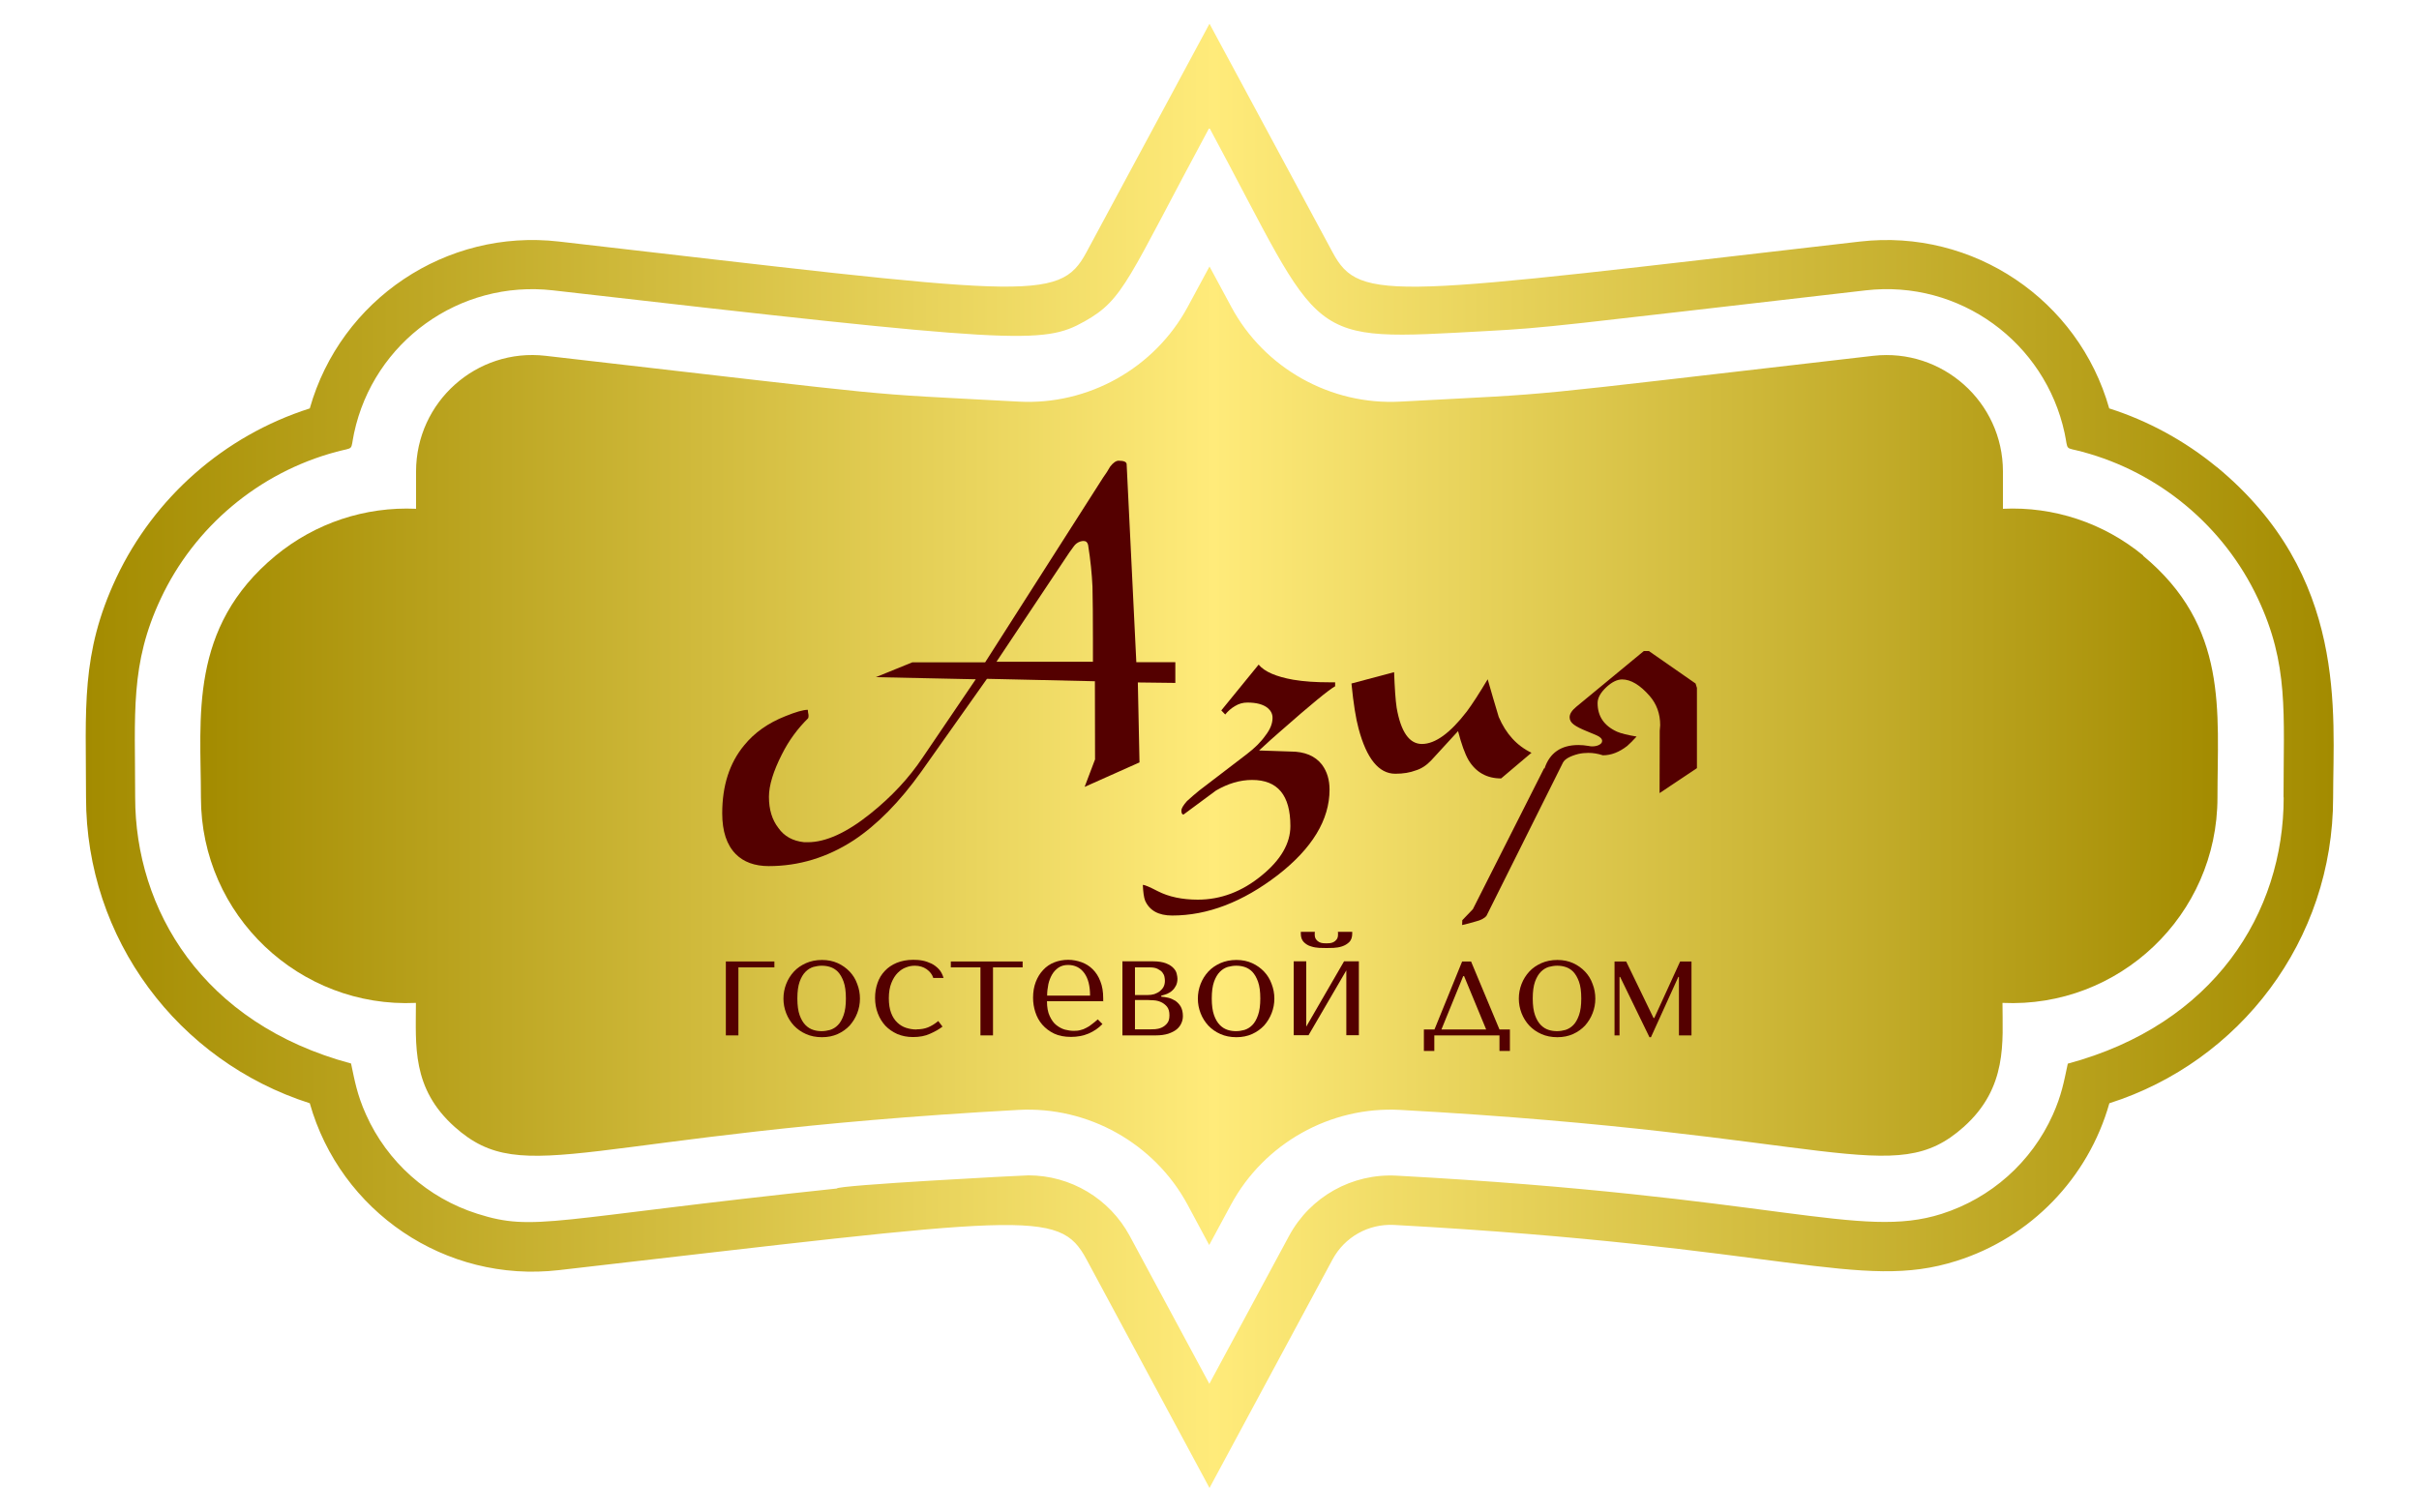
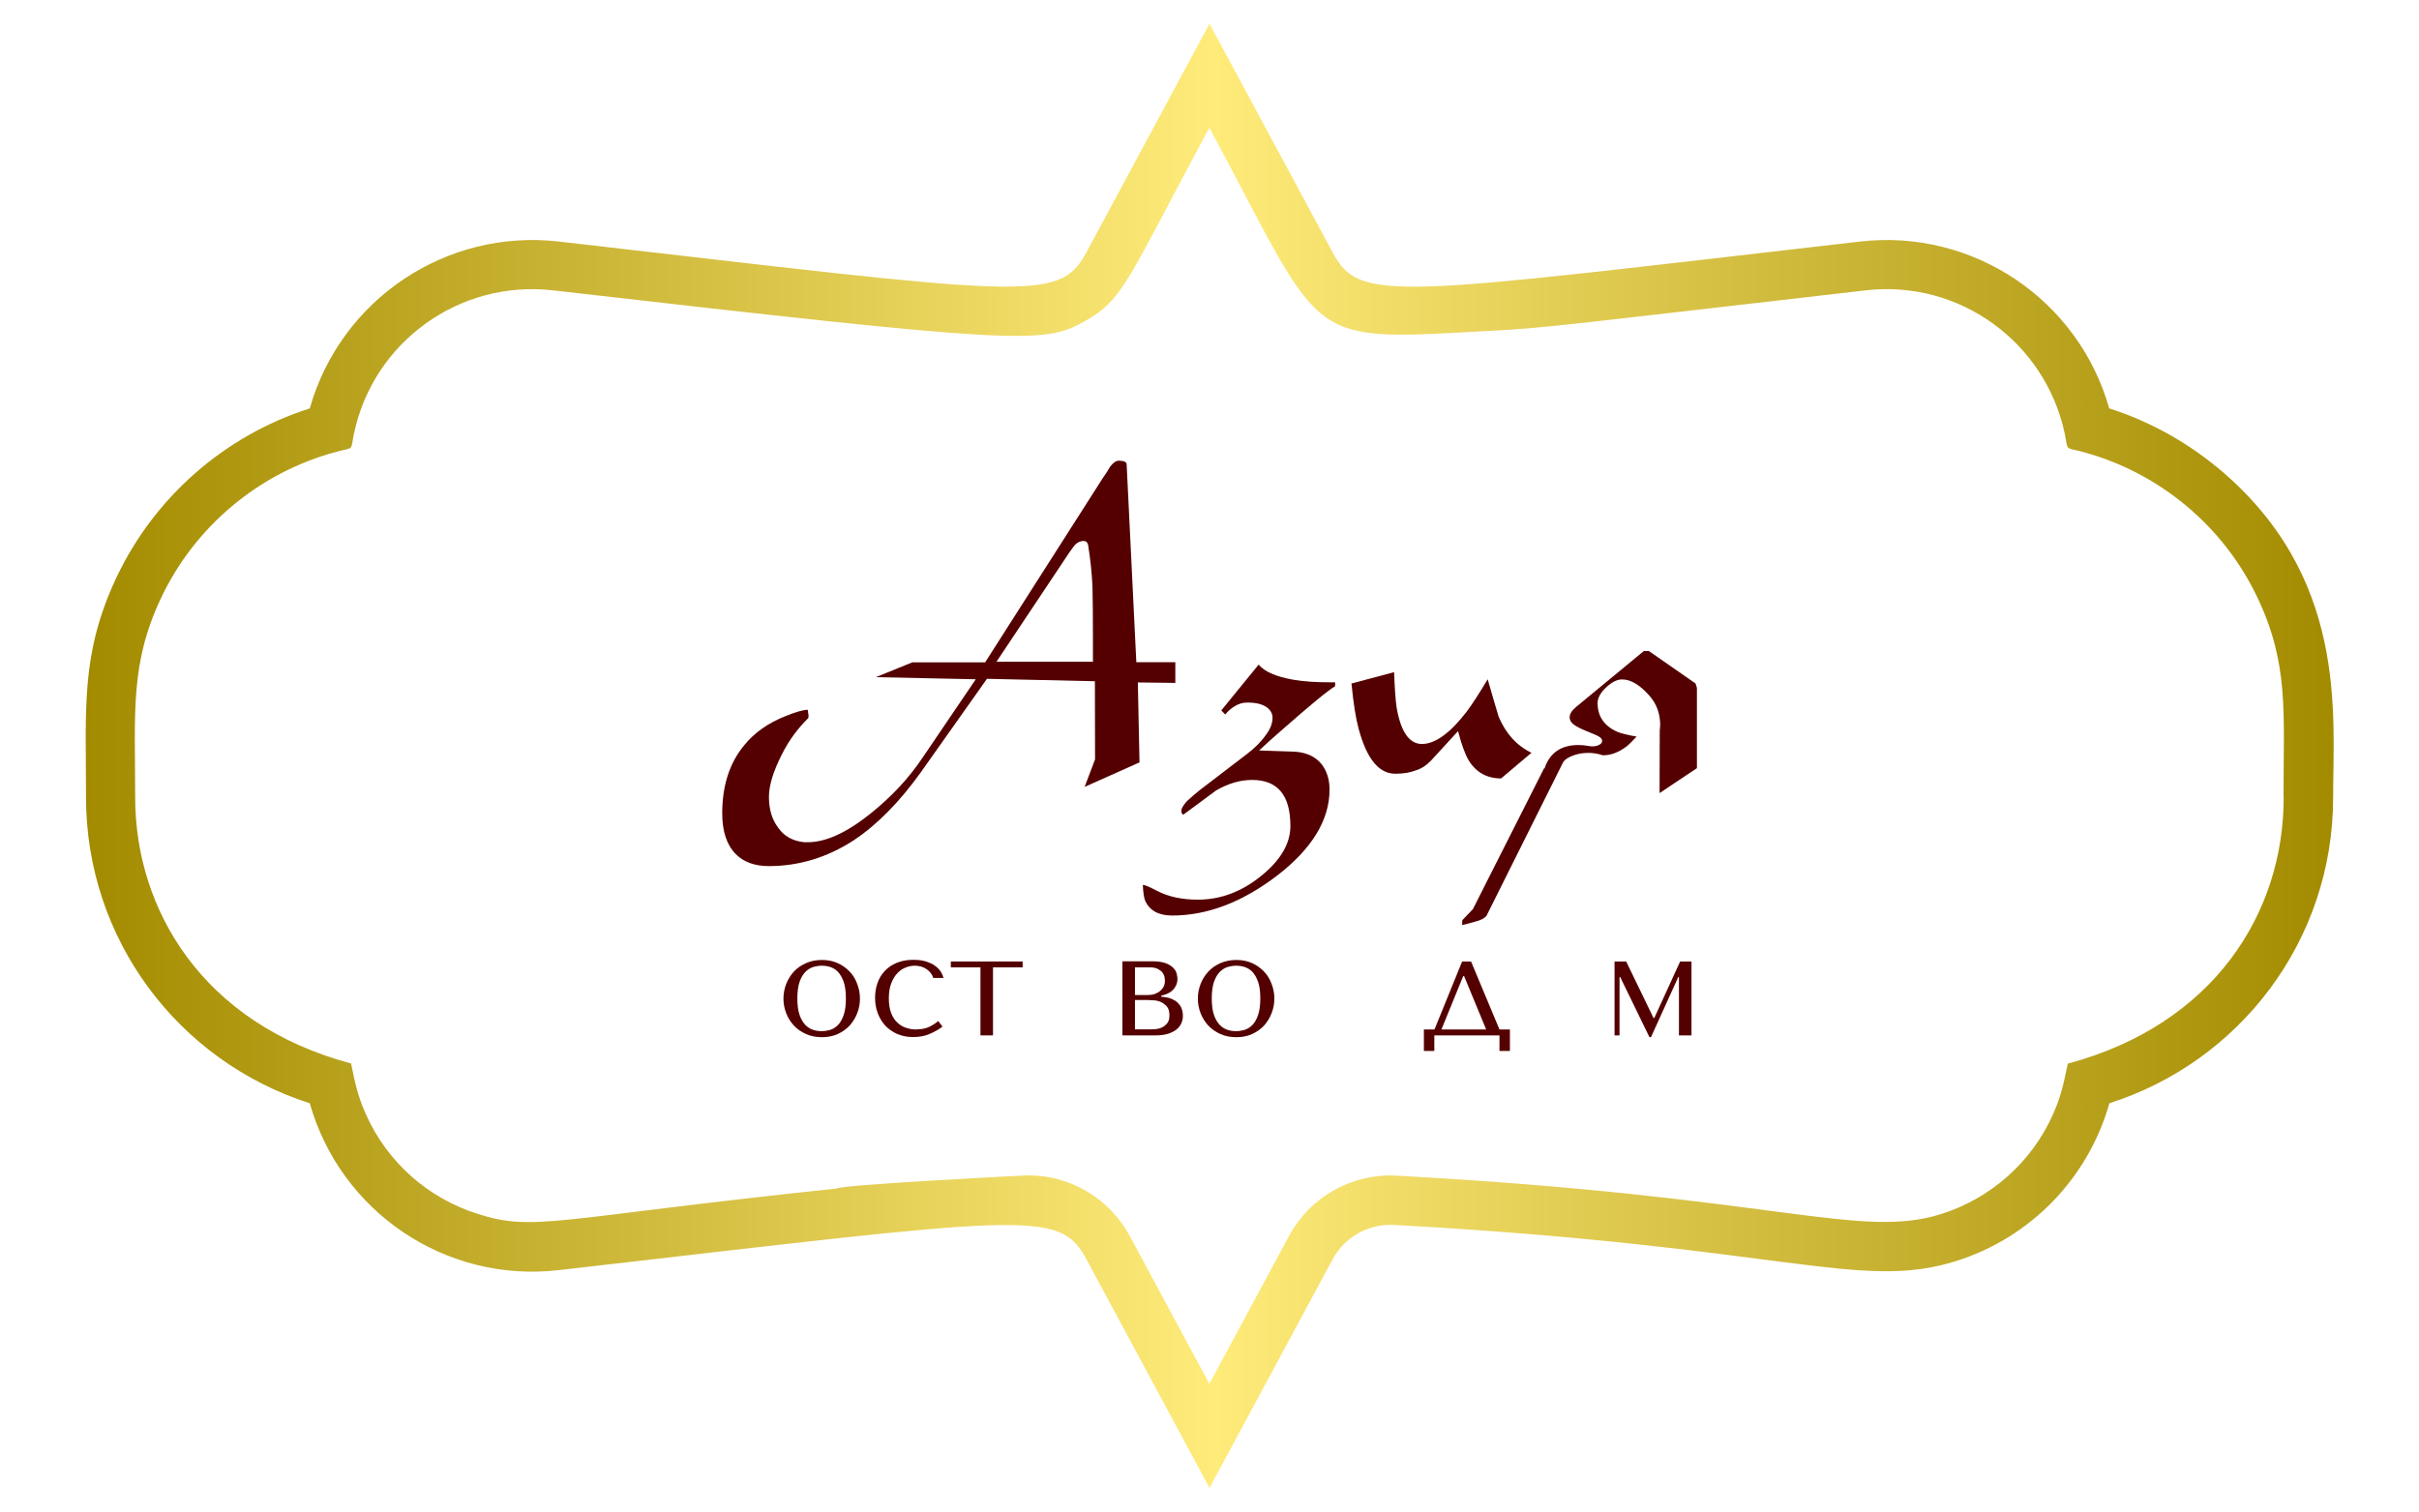
<svg xmlns="http://www.w3.org/2000/svg" xmlns:xlink="http://www.w3.org/1999/xlink" xml:space="preserve" width="160mm" height="100mm" version="1.1" style="shape-rendering:geometricPrecision; text-rendering:geometricPrecision; image-rendering:optimizeQuality; fill-rule:evenodd; clip-rule:evenodd" viewBox="0 0 16000 10000">
  <defs>
    <style type="text/css"> .fil2 {fill:#540000;fill-rule:nonzero} .fil0 {fill:url(#id0)} .fil1 {fill:url(#id1)} </style>
    <linearGradient id="id0" gradientUnits="userSpaceOnUse" x1="566" y1="5000" x2="15434" y2="5000">
      <stop offset="0" style="stop-opacity:1; stop-color:#A38B00" />
      <stop offset="0.502" style="stop-opacity:1; stop-color:#FFEB7A" />
      <stop offset="1" style="stop-opacity:1; stop-color:#A38B00" />
    </linearGradient>
    <linearGradient id="id1" gradientUnits="userSpaceOnUse" xlink:href="#id0" x1="1326" y1="5000" x2="14674" y2="5000"> </linearGradient>
  </defs>
  <g id="Слой_x0020_1">
    <path class="fil0" d="M15105 5276c0,763 -460,1501 -1428,1761 -26,122 -41,208 -99,338 -141,314 -409,552 -736,656 -541,172 -1082,-116 -3604,-253 -295,-16 -572,139 -712,399l-527 978 -527 -979c-133,-246 -390,-400 -670,-400 -37,0 -1270,65 -1267,87 -1892,200 -1997,288 -2378,167 -328,-104 -596,-343 -736,-656 -60,-133 -76,-230 -99,-338 -985,-264 -1428,-1021 -1428,-1761 0,-558 -35,-881 170,-1316 221,-471 645,-832 1161,-970 122,-33 91,-1 117,-124 129,-603 696,-1015 1316,-944 3069,352 3241,360 3516,205 261,-146 284,-277 825,-1281 774,1438 607,1412 1837,1345 411,-22 460,-34 2504,-269 623,-72 1187,345 1316,944 26,123 -4,91 117,124 509,136 937,493 1161,970 206,437 170,756 170,1316zm-444 -2187c-209,-172 -452,-305 -710,-387 -203,-718 -899,-1190 -1648,-1104 -3096,356 -3307,411 -3489,71l-814 -1512 -814 1512c-182,339 -390,285 -3489,-71 -746,-86 -1444,383 -1648,1104 -571,182 -1031,594 -1279,1119 -238,506 -201,866 -201,1455 0,935 607,1744 1480,2023 202,715 895,1191 1648,1104 3099,-356 3307,-410 3489,-72l814 1513 814 -1512c80,-148 237,-237 407,-228 2588,141 3080,441 3720,238 491,-155 871,-548 1011,-1043 863,-275 1480,-1077 1480,-2023 0,-558 101,-1468 -770,-2187z" />
-     <path class="fil1" d="M14177 3676c-263,-217 -593,-326 -929,-310l0 -247c0,-459 -401,-817 -858,-765 -2493,287 -1995,242 -3128,303 -461,25 -900,-221 -1118,-627l-144 -267 -144 267c-219,406 -658,652 -1118,627 -1128,-61 -635,-17 -3129,-303 -457,-53 -857,305 -857,765l0 247c-336,-15 -665,93 -929,310 -577,477 -494,1072 -494,1600 0,782 655,1395 1422,1359 0,281 -30,565 257,821 466,416 851,44 3729,-113 460,-25 899,221 1118,627l143 267 144 -267c219,-406 658,-652 1118,-627 2881,157 3263,528 3728,113 293,-261 257,-566 257,-821 770,36 1422,-579 1422,-1359 0,-569 75,-1130 -493,-1600z" />
    <g id="_2541740160736">
      <path class="fil2" d="M7772 4518l-246 -3 11 529 -363 162 69 -182 -1 -517 -714 -16 -435 615c-143,200 -292,351 -446,453 -175,114 -363,171 -562,171 -93,0 -167,-27 -219,-80 -59,-60 -89,-150 -89,-269 0,-183 48,-333 145,-450 68,-84 159,-148 273,-193 69,-28 118,-42 148,-42 1,8 2,14 2,19 2,8 3,15 3,20 0,8 -1,14 -3,17 -70,69 -128,148 -173,238 -57,112 -86,206 -86,282 0,84 21,152 62,205 39,56 96,87 171,95 7,0 16,0 24,0 119,0 257,-63 413,-188 140,-112 256,-236 348,-374l350 -516 -661 -14 241 -98 482 0 780 -1222c17,-23 32,-47 47,-73 20,-26 39,-39 56,-39 35,0 53,8 53,24l64 1309 258 0 0 138zm-543 -138c0,-9 0,-21 0,-36 0,-14 0,-28 0,-45 0,-25 0,-46 0,-62 0,-150 -1,-269 -3,-356 -4,-84 -13,-176 -29,-276 -4,-17 -14,-26 -30,-26 -6,0 -13,1 -20,3 -19,6 -34,17 -45,33 -12,16 -21,29 -29,40l-482 723 637 0z" />
      <path id="1" class="fil2" d="M8833 4539c-41,22 -163,122 -365,300 -35,30 -82,72 -140,126l208 7c94,0 163,29 208,87 34,46 50,101 50,165 0,200 -115,389 -343,566 -232,178 -464,267 -698,267 -90,0 -150,-33 -179,-99 -8,-21 -13,-56 -15,-104 12,0 45,14 99,42 72,37 161,56 265,56 151,0 292,-53 421,-159 127,-103 191,-213 191,-328 0,-204 -84,-305 -253,-305 -81,0 -160,24 -239,70 -72,53 -144,106 -215,159 -9,0 -14,-9 -14,-27 0,-13 12,-34 37,-62 27,-25 54,-48 81,-70l315 -241c51,-39 93,-80 123,-123 32,-41 47,-80 47,-117 0,-26 -11,-47 -32,-65 -30,-24 -74,-36 -134,-36 -29,0 -56,7 -82,23 -26,15 -47,34 -65,56l-26 -27 247 -303c39,47 116,80 229,100 71,12 150,17 238,17 18,0 29,0 33,0 2,0 4,0 6,0l0 26z" />
      <path id="2" class="fil2" d="M10131 4979l-202 171c-94,0 -166,-40 -215,-120 -25,-43 -48,-108 -70,-193l-177 193c-31,33 -66,56 -103,67 -37,14 -81,22 -135,22 -109,0 -190,-100 -243,-299 -18,-66 -34,-165 -47,-298l282 -75c4,105 9,184 17,236 28,160 84,239 167,239 88,0 187,-72 297,-215 35,-47 81,-118 138,-213 24,84 48,167 73,249 48,112 120,191 218,238z" />
      <path id="3" class="fil2" d="M10216 5084c34,-103 109,-155 224,-155 22,0 44,2 67,6 10,2 17,3 22,3 19,0 35,-3 48,-10 13,-7 20,-15 20,-26 0,-14 -12,-26 -36,-37 -8,-4 -30,-13 -67,-28 -37,-15 -65,-29 -84,-43 -19,-14 -28,-30 -28,-49 0,-22 15,-45 44,-69l447 -369 33 0 309 215 9 29 0 531 -247 165 1 -413c2,-21 3,-33 3,-36 0,-77 -24,-141 -70,-194 -63,-72 -124,-109 -182,-109 -33,0 -69,18 -106,53 -37,35 -56,70 -56,103 0,88 43,151 129,190 28,12 70,22 129,32 -25,27 -46,48 -62,62 -53,41 -106,62 -161,62 -33,-11 -65,-16 -96,-16 -22,0 -44,2 -66,7 -55,14 -90,34 -102,57l-506 1014c-14,17 -38,29 -70,37 -32,9 -62,18 -91,24l1 -32 70 -73 471 -932z" />
-       <polygon class="fil2" points="5122,6400 5122,6361 4801,6361 4801,6850 4884,6850 4884,6400 " />
      <path id="1" class="fil2" d="M5688 6606c0,34 -6,66 -18,97 -12,31 -29,58 -50,82 -22,23 -48,42 -79,56 -31,14 -66,21 -104,21 -39,0 -75,-7 -106,-21 -32,-14 -58,-33 -80,-56 -22,-24 -39,-51 -51,-82 -12,-31 -18,-63 -18,-96 0,-34 6,-66 18,-97 12,-31 29,-58 51,-82 22,-24 49,-42 80,-56 32,-14 67,-21 106,-21 39,0 73,7 104,21 31,14 57,33 79,56 22,23 39,51 50,82 12,31 18,63 18,97zm-93 0c0,-46 -5,-83 -15,-111 -10,-28 -23,-50 -38,-66 -16,-16 -33,-26 -52,-32 -19,-6 -37,-8 -55,-8 -18,0 -36,3 -55,8 -19,6 -36,16 -52,32 -16,16 -29,38 -39,66 -10,28 -15,65 -15,111 0,45 5,82 15,110 10,28 23,50 39,66 16,16 33,26 52,32 19,6 37,8 55,8 18,0 36,-3 55,-8 19,-6 36,-16 52,-32 16,-16 28,-38 38,-66 10,-28 15,-65 15,-110z" />
      <path id="2" class="fil2" d="M6061 6811c-24,0 -46,-4 -68,-11 -22,-7 -41,-19 -58,-35 -17,-16 -31,-37 -41,-64 -10,-26 -15,-59 -15,-97 0,-40 6,-74 17,-101 11,-28 25,-50 42,-67 17,-17 35,-29 55,-36 20,-8 39,-11 58,-11 30,0 56,8 78,23 22,16 37,35 44,58l68 0c-7,-23 -17,-43 -31,-58 -14,-15 -31,-28 -49,-37 -19,-9 -39,-16 -60,-20 -21,-4 -42,-5 -61,-5 -41,0 -77,7 -109,20 -31,13 -58,31 -79,54 -22,23 -38,50 -48,80 -11,31 -16,63 -16,98 0,37 6,71 18,102 12,32 29,59 50,82 22,23 48,41 79,55 31,13 65,20 104,20 43,0 81,-7 113,-22 32,-14 60,-30 82,-47l-28 -37c-23,19 -46,33 -68,42 -23,9 -47,13 -74,13z" />
      <polygon id="3" class="fil2" points="6485,6850 6568,6850 6568,6400 6764,6400 6764,6361 6289,6361 6289,6400 6485,6400 " />
-       <path id="4" class="fil2" d="M7297 6627l0 -21c0,-44 -6,-82 -19,-114 -12,-32 -29,-58 -50,-79 -21,-21 -46,-37 -74,-47 -28,-10 -58,-16 -89,-16 -33,0 -64,6 -92,17 -28,11 -53,28 -73,50 -21,22 -37,48 -49,79 -12,31 -18,66 -18,105 0,33 5,64 15,95 10,31 25,59 46,83 21,24 47,44 78,59 32,15 69,22 112,22 42,0 80,-7 116,-22 35,-15 66,-36 92,-63l-31 -31c-14,12 -26,23 -39,32 -12,10 -24,18 -37,24 -12,7 -25,12 -39,15 -13,4 -28,5 -44,5 -18,0 -38,-3 -58,-8 -21,-6 -39,-16 -57,-30 -18,-14 -32,-34 -44,-60 -12,-25 -18,-58 -18,-98l371 0zm-371 -39c0,-26 3,-51 8,-76 5,-24 14,-46 25,-65 11,-19 26,-34 43,-46 17,-11 38,-17 62,-17 46,0 82,18 108,54 26,36 38,86 38,149l-285 0z" />
      <path id="5" class="fil2" d="M7424 6361l0 489 221 0c32,0 59,-4 82,-11 23,-8 41,-17 56,-29 14,-12 25,-26 31,-41 7,-15 10,-31 10,-47 0,-25 -5,-45 -14,-62 -9,-16 -22,-29 -36,-39 -15,-9 -30,-16 -47,-20 -17,-4 -32,-6 -46,-7l0 -7c13,-3 26,-7 39,-12 13,-6 25,-13 35,-23 10,-9 18,-21 24,-33 6,-13 9,-27 9,-44 0,-9 -2,-20 -5,-33 -3,-13 -10,-26 -22,-38 -11,-12 -27,-22 -49,-31 -21,-8 -50,-13 -85,-13l-205 0zm83 450l0 -195 86 0c11,0 24,1 40,2 16,1 32,5 47,12 15,7 28,17 39,30 11,14 16,33 16,57 0,24 -5,42 -16,54 -11,13 -23,22 -37,28 -14,6 -28,9 -42,10 -14,1 -24,1 -31,1l-102 0zm0 -228l0 -183 97 0c22,0 40,3 53,10 13,7 24,14 31,23 7,9 12,19 14,29 2,10 3,19 3,27 0,15 -3,28 -9,40 -6,11 -15,21 -25,29 -10,8 -23,14 -36,19 -14,4 -28,6 -43,6l-85 0z" />
      <path id="6" class="fil2" d="M8429 6606c0,34 -6,66 -18,97 -12,31 -29,58 -50,82 -22,23 -48,42 -79,56 -31,14 -66,21 -104,21 -39,0 -75,-7 -106,-21 -32,-14 -58,-33 -80,-56 -22,-24 -39,-51 -51,-82 -12,-31 -18,-63 -18,-96 0,-34 6,-66 18,-97 12,-31 29,-58 51,-82 22,-24 49,-42 80,-56 32,-14 67,-21 106,-21 39,0 73,7 104,21 31,14 57,33 79,56 22,23 39,51 50,82 12,31 18,63 18,97zm-93 0c0,-46 -5,-83 -15,-111 -10,-28 -23,-50 -38,-66 -16,-16 -33,-26 -52,-32 -19,-6 -37,-8 -55,-8 -18,0 -36,3 -55,8 -19,6 -36,16 -52,32 -16,16 -29,38 -39,66 -10,28 -15,65 -15,111 0,45 5,82 15,110 10,28 23,50 39,66 16,16 33,26 52,32 19,6 37,8 55,8 18,0 36,-3 55,-8 19,-6 36,-16 52,-32 16,-16 28,-38 38,-66 10,-28 15,-65 15,-110z" />
-       <path id="7" class="fil2" d="M8640 6792l0 -432 -83 0 0 489 98 0 250 -429 0 429 83 0 0 -489 -98 0 -250 432zm134 -520c12,0 27,0 47,-1 19,-1 38,-4 56,-10 18,-6 33,-15 47,-28 13,-13 20,-32 20,-56l0 -12 -95 0c1,3 1,6 1,9 0,3 0,6 0,9 0,14 -3,24 -9,32 -6,8 -13,14 -21,18 -8,4 -16,6 -25,7 -8,1 -16,1 -22,1 -6,0 -13,0 -22,-1 -9,-1 -17,-3 -25,-7 -8,-4 -15,-10 -21,-18 -6,-8 -9,-19 -9,-32 0,-3 0,-6 0,-9 0,-3 1,-6 1,-9l-93 0 0 12c0,24 7,43 20,56 13,13 29,23 47,28 18,6 37,9 55,10 19,1 35,1 47,1z" />
      <path id="8" class="fil2" d="M9918 6811l-188 -450 -59 0 -183 450 -70 0 0 142 69 0 0 -103 431 0 0 103 69 0 0 -142 -68 0zm-240 -353l6 0 146 353 -296 0 144 -353z" />
-       <path id="9" class="fil2" d="M10552 6606c0,34 -6,66 -18,97 -12,31 -29,58 -50,82 -22,23 -48,42 -79,56 -31,14 -66,21 -104,21 -39,0 -75,-7 -106,-21 -32,-14 -58,-33 -80,-56 -22,-24 -39,-51 -51,-82 -12,-31 -18,-63 -18,-96 0,-34 6,-66 18,-97 12,-31 29,-58 51,-82 22,-24 49,-42 80,-56 32,-14 67,-21 106,-21 39,0 73,7 104,21 31,14 57,33 79,56 22,23 39,51 50,82 12,31 18,63 18,97zm-93 0c0,-46 -5,-83 -15,-111 -10,-28 -23,-50 -38,-66 -16,-16 -33,-26 -52,-32 -19,-6 -37,-8 -55,-8 -18,0 -36,3 -55,8 -19,6 -36,16 -52,32 -16,16 -29,38 -39,66 -10,28 -15,65 -15,111 0,45 5,82 15,110 10,28 23,50 39,66 16,16 33,26 52,32 19,6 37,8 55,8 18,0 36,-3 55,-8 19,-6 36,-16 52,-32 16,-16 28,-38 38,-66 10,-28 15,-65 15,-110z" />
      <polygon id="10" class="fil2" points="10756,6361 10679,6361 10679,6850 10712,6850 10712,6463 10716,6463 10910,6862 10920,6862 11101,6463 11105,6463 11105,6850 11188,6850 11188,6361 11113,6361 10942,6735 10937,6735 " />
    </g>
  </g>
</svg>